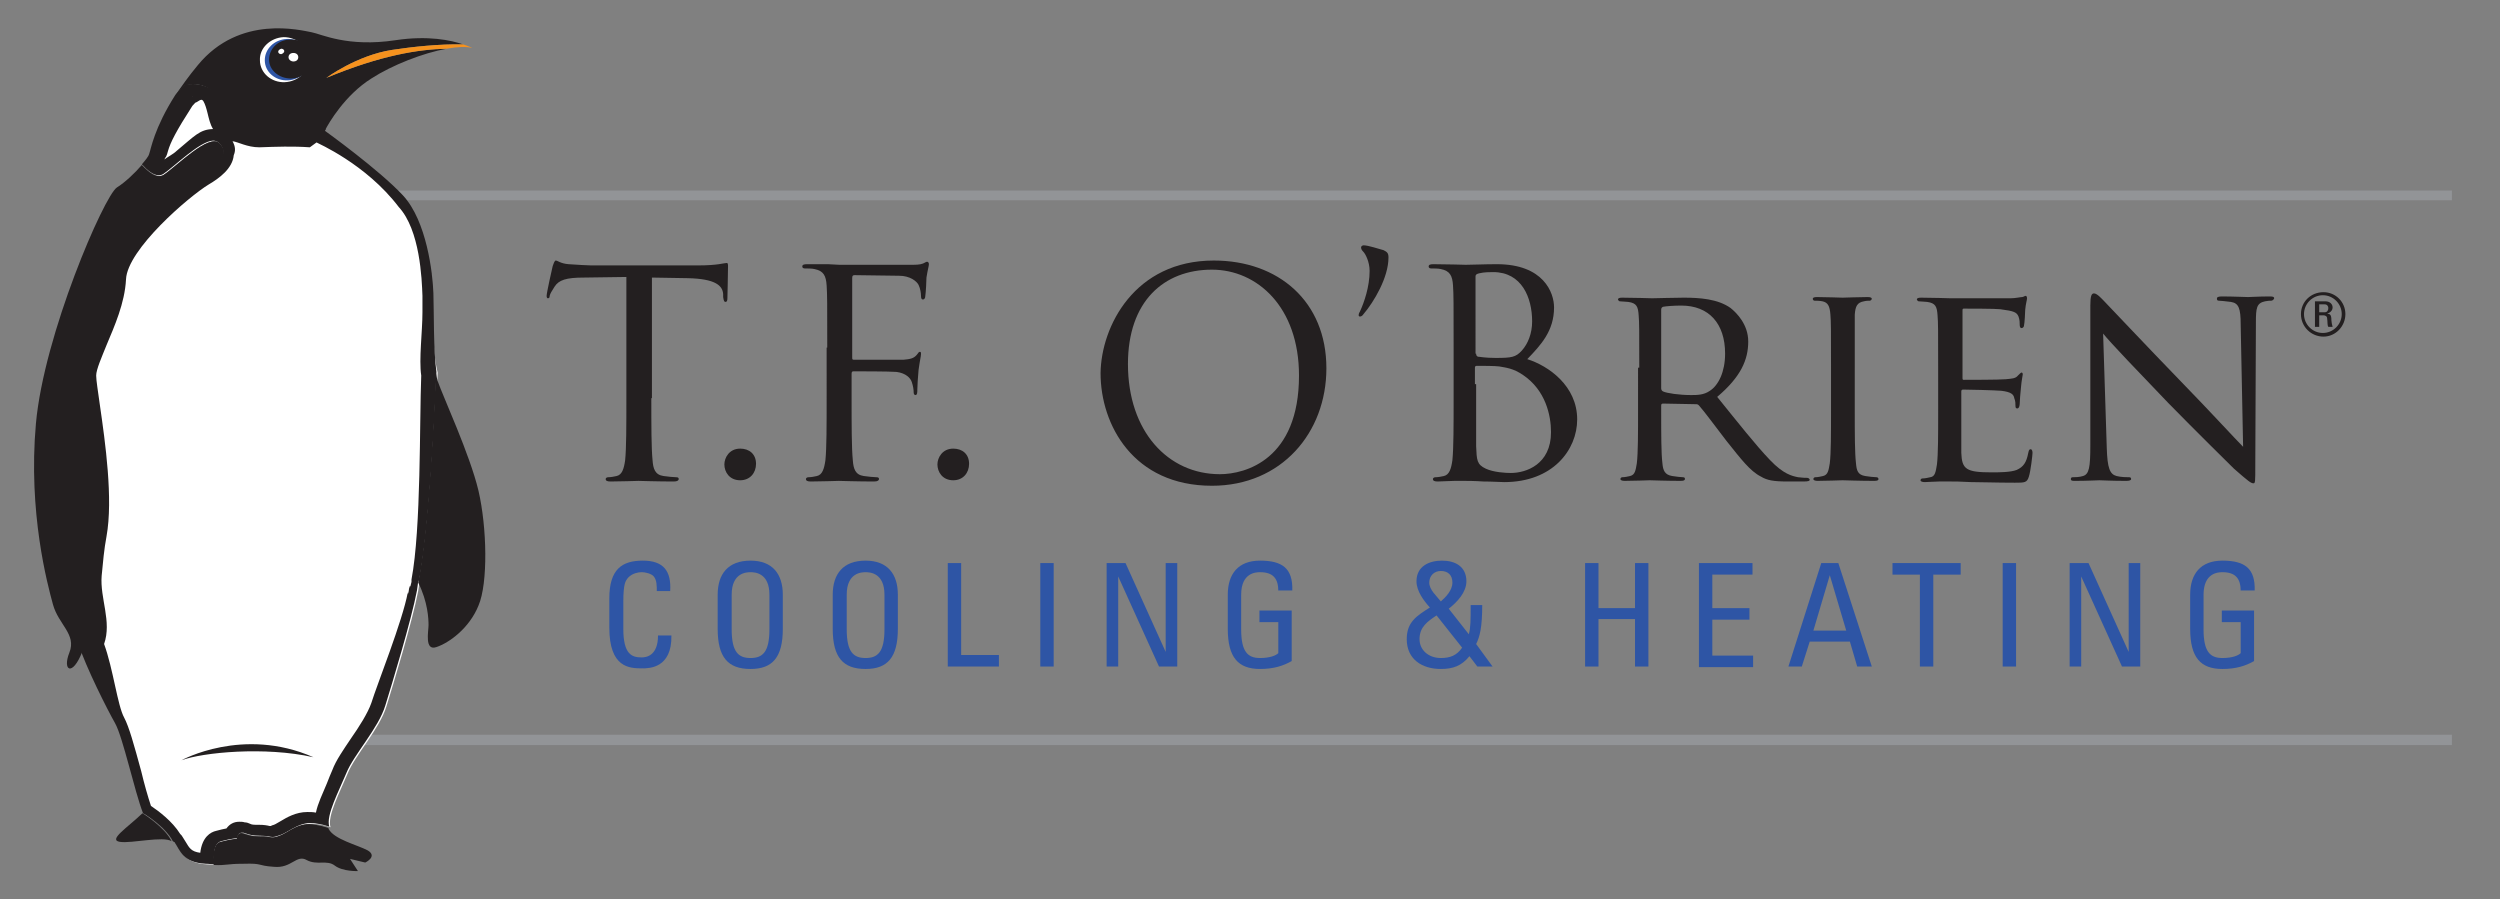
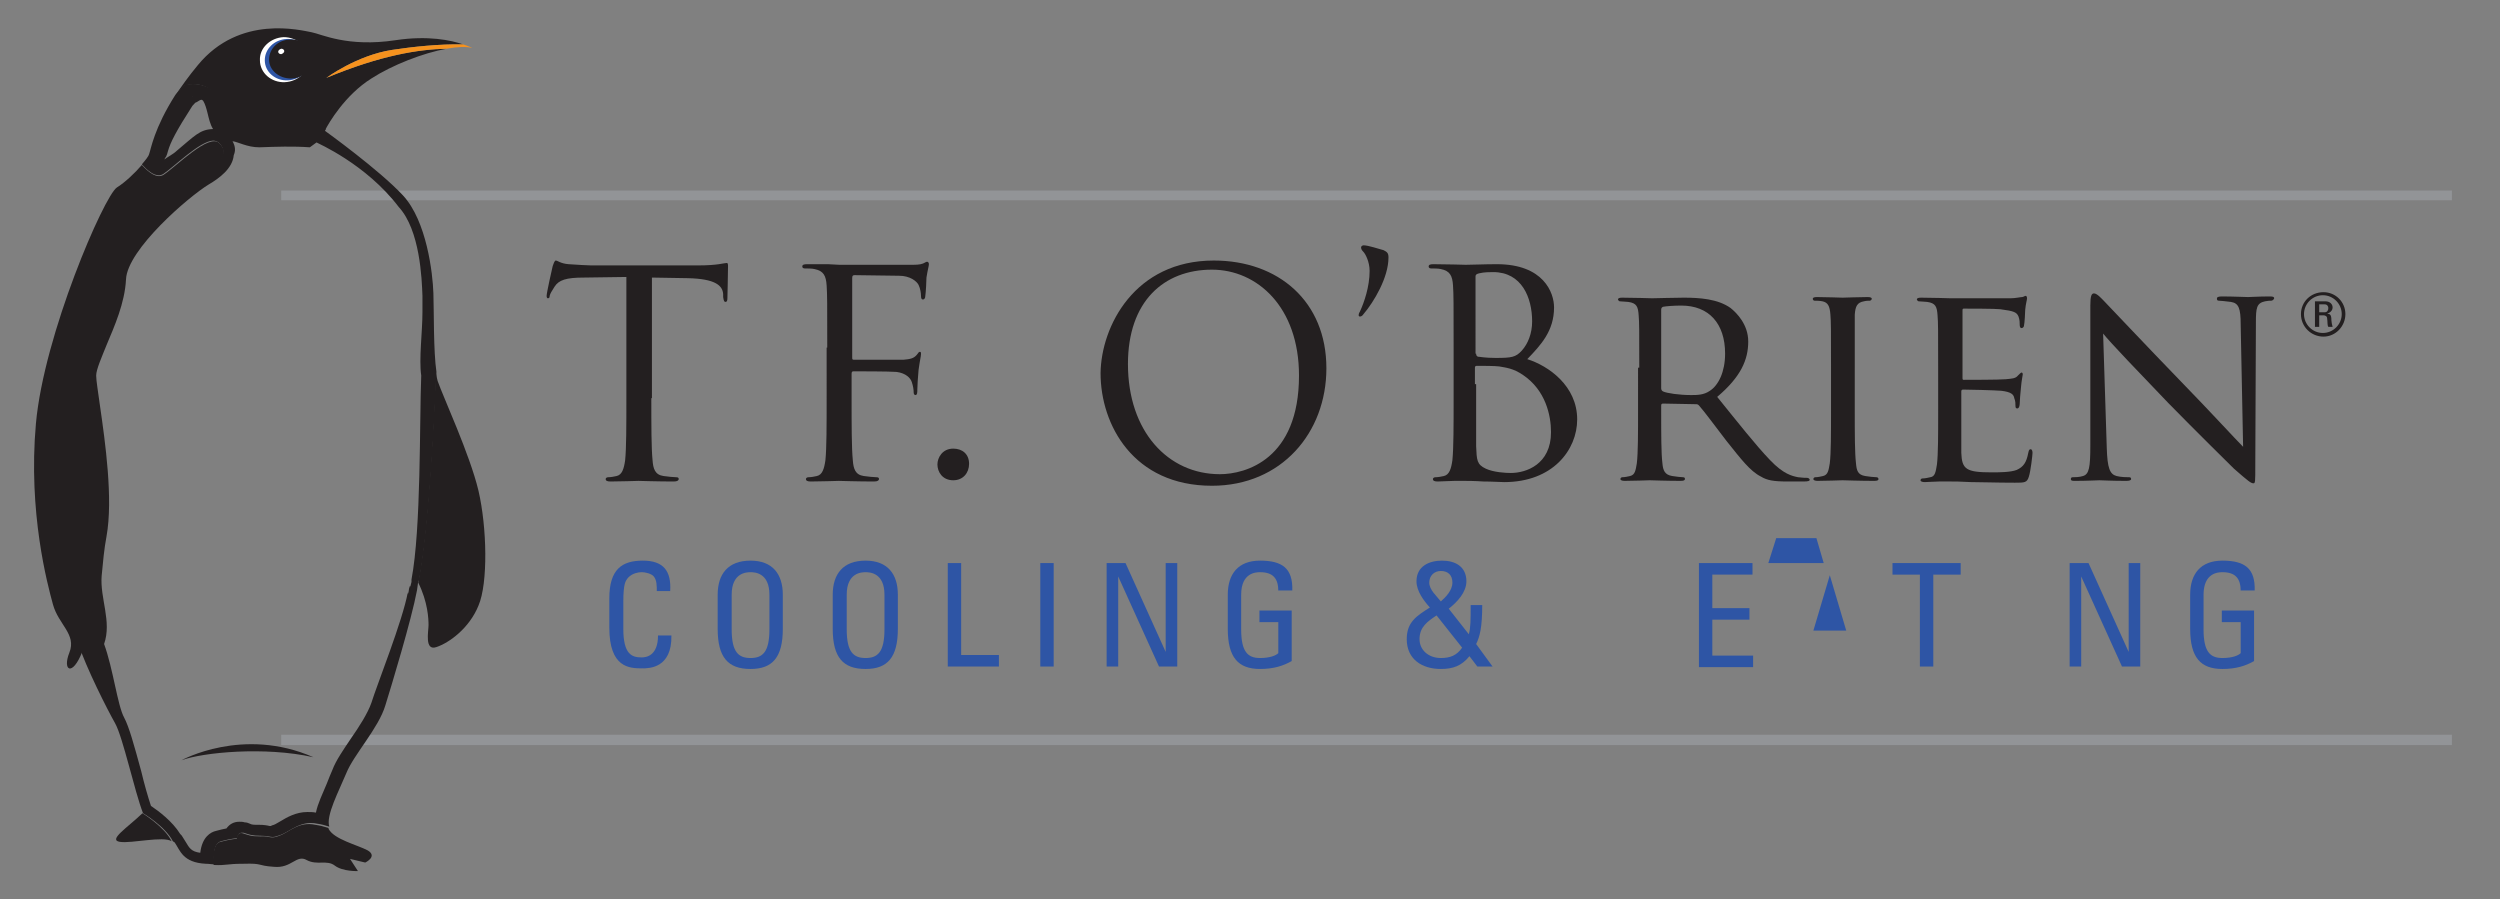
<svg xmlns="http://www.w3.org/2000/svg" id="Layer_1" x="0px" y="0px" viewBox="0 0 410.7 147.7" style="enable-background:new 0 0 410.7 147.7;" xml:space="preserve">
  <rect x="0" y="0" width="410.7" height="147.7" fill="#808080" stroke="none" />
  <style type="text/css"> .st0{fill:#929497;} .st1{fill:#FFFFFF;} .st2{fill:#231F20;} .st3{fill:#2E55A5;} .st4{fill:#F6921E;} </style>
  <polygon class="st0" points="402.8,32.9 46.2,32.9 46.2,31.3 402.8,31.3 402.8,32.9 " />
  <polygon class="st0" points="402.8,122.4 46.2,122.4 46.2,120.7 402.8,120.7 402.8,122.4 " />
-   <path class="st1" d="M71.1,48.4c-0.1-3.3-1.1-11.9-5-16.1c-3.9-4.2-12.8-10.6-12.8-10.6s0-0.1,0.1-0.3c-4.6-0.6-13,0-15-0.2 c-2.4-0.2-1.9-3.8-3.2-5.8c-1.3-2-4-1.6-4.8-1.3c-0.2,0.1-0.8,0.7-1.5,1.6c-3.5,5.5-4,8.9-4.3,9.7c-0.1,0.4-0.6,1-1.2,1.7 c1.2,1.2,2.5,2.3,3.6,1.6c2.1-1.4,7.4-6.8,9.1-5.2c1.7,1.6,0.5,3.3-2.4,5c-2.9,1.7-14.3,11-14.6,17.3c-0.3,6.3-5,12.6-4.9,15.9 c0.1,3.3,3.3,18,1.8,26c-1.1,6.2-0.9,12.3-3,18c1.4,4.2,4.8,10.9,6.1,13.2c1.3,2.3,3.2,11.2,4.6,14.8c0,0,3.6,2.1,4.9,4.6 c0.1,0.1,0.2,0.1,0.3,0.2c0.9,1.3,1.3,3.3,5.1,3.5c0.6,0,1,0.1,1.4,0.1c-0.1-1.3-0.2-3.4,1.1-3.8c1.9-0.5,2.7-0.5,2.7-0.5 s0-1.2,1-0.9c1,0.3,1.3,0.5,2.9,0.5c1.7,0,1.5,0.5,3.1-0.1c1.6-0.6,3.3-2.4,6-1.9c0.8,0.1,1.5,0.3,2.1,0.5c-0.6-1.8,1.6-5.9,2.8-8.8 c1.2-3,5.3-7.4,6.4-11.1c1-3.2,4.3-14.1,5.2-18.9c-0.1,0.2-0.1,0.5-0.2,0.7c0.1-0.2,0.1-0.5,0.2-0.7c0.1-0.7,0.2-1.3,0.2-1.7 c0,0.1,0.1,0.2,0.1,0.3c1.7-8.7,2.6-27,2.9-34.5C71,57.8,71.1,51.3,71.1,48.4z" />
  <path class="st2" d="M31.9,16.9c0.6,0,1.1-0.9,1.5-0.3c0.3,0.5,0.5,1.2,0.7,2c0.2,0.8,0.4,1.8,0.9,2.6c0,0-0.1,0-0.1,0 c-2.1,0.1-2.9,1.1-5.9,3.6c-0.5,0.5-1.5,1-2,1.4c0.1-0.2,0.2-0.4,0.3-0.5c0.1-0.2,0.2-0.5,0.3-0.9c0.4-1.4,1.3-3.2,4-7.4 c0.5-0.5,0.7-0.8,0.9-1c0.1,0-1-0.5-0.8-0.5 M38.2,23.2c0.9,0.1,2.4,1,4.4,1c2.8-0.1,5.5-0.2,8.3,0l1.1-0.8 c0.1,0.1,8.1,3.5,13.5,10.6c3.5,3.8,3.8,11.8,3.9,14.6c0,0.7,0,1.6,0,2.7c0,3.2-0.6,7.7-0.2,10.4c-0.3,7.6,0,25.1-1.6,33.5l0,0.4 l-0.2,0.8c0,0.1,0-0.5-0.2,0.3c0,0.2-0.1,0.7-0.2,0.9l0-0.3c-0.9,4.8-5,15-6,18.2c-0.6,1.7-2,3.9-3.4,5.9c-1.2,1.8-2.4,3.5-3,5.1 c-0.3,0.7-0.6,1.4-0.9,2.2c-0.7,1.7-1.5,3.3-1.8,4.8c-0.5-0.1-0.9-0.1-1.4-0.1c-1.9,0-3.4,0.9-4.4,1.5c-0.4,0.2-0.8,0.5-1.1,0.6 c-0.4,0.1-0.5,0.2-0.5,0.2c-0.1,0-0.1,0-0.2,0c-0.4-0.1-0.9-0.2-1.8-0.2c-0.9,0-1.1,0-1.5-0.2c-0.2-0.1-0.5-0.2-0.8-0.2 c-0.3-0.1-0.6-0.1-0.9-0.1c-0.9,0-1.6,0.4-2.1,1.1c-0.5,0.1-1,0.2-1.7,0.4c-0.9,0.2-2.3,1-2.6,3.6c-1.5-0.2-1.8-0.8-2.4-1.8 c-0.2-0.3-0.3-0.5-0.5-0.8c-0.1-0.2-0.2-0.3-0.4-0.5c-1.3-2.1-3.6-3.8-4.8-4.6c-0.5-1.5-1.1-3.6-1.6-5.7c-1.2-4.4-2-7.3-2.8-8.8 c-1.1-2-1.8-8-3.3-12.1c1.3-3.7-0.7-7.5-0.4-11.2c0.2-2.1,0.4-4.4,0.8-6.5c1.1-6.1-0.2-15.4-1.1-21.6c-0.3-2.2-0.6-4-0.6-4.8 c0-1,0.9-3,1.7-5c1.3-3.1,3-6.9,3.2-10.8c0.2-4.9,10.3-13.6,13.6-15.6c1.7-1,3.9-2.6,4.1-4.8C38.7,24.8,38.7,24.1,38.2,23.2 M31.7,13.8c-0.6,0-1.1,0.1-1.4,0.2c-0.2,0.1-0.8,0.7-1.5,1.6c-3.5,5.5-4,8.9-4.3,9.7c-0.1,0.4-0.6,1-1.2,1.7c0.9,1,1.9,1.8,2.8,1.8 c0.3,0,0.5-0.1,0.7-0.2c1.8-1.2,6-5.4,8.2-5.5c0.3,0,0.6,0.1,0.9,0.3c1.7,1.6,0.5,3.3-2.4,5c-2.9,1.7-14.3,11-14.6,17.3 c-0.3,6.3-5,12.6-4.9,15.9c0.1,3.3,3.3,18,1.8,26c-1.1,6.2-0.9,12.3-3,18c1.4,4.2,4.8,10.9,6.1,13.2c1.3,2.3,3.2,11.2,4.6,14.8 c0,0,3.6,2.1,4.9,4.6c0.1,0.1,0.2,0.1,0.3,0.2c0.9,1.3,1.3,3.3,5.1,3.5c0.6,0,1,0.1,1.4,0.1c-0.1-1.3-0.2-3.4,1.1-3.8 c1.9-0.5,2.7-0.5,2.7-0.5s0-0.9,0.7-0.9c0.1,0,0.2,0,0.3,0c1,0.3,1.3,0.5,2.9,0.5c1.1,0,1.4,0.2,1.9,0.2c0.3,0,0.6-0.1,1.2-0.3 c1.4-0.5,2.8-1.9,4.9-2c0.3,0,0.7,0,1.1,0.1c0.8,0.1,1.5,0.3,2.1,0.5c-0.6-1.8,1.6-5.9,2.8-8.8c1.2-3,5.3-7.4,6.4-11.1 c1-3.2,4.3-14.1,5.2-18.9c-0.1,0.2-0.1,0.5-0.2,0.7c0.1-0.2,0.1-0.5,0.2-0.7c0.1-0.7,0.2-1.3,0.2-1.7c0,0.1,0.1,0.2,0.1,0.3 c1.7-8.7,2.6-27,2.9-34.5c-0.5-3.4-0.4-10-0.5-12.9c-0.1-3.3-1.1-11.9-5-16.1c-3.9-4.2-12.8-10.6-12.8-10.6s0-0.1,0.1-0.3 c-4.6-0.6-13,0-15-0.2c-2.4-0.2-1.9-3.8-3.2-5.8C34.2,14.1,32.8,13.8,31.7,13.8L31.7,13.8z" />
  <g>
    <path class="st2" d="M107,65.4c0,4.5,0,8.2,0.2,10.2c0.1,1.4,0.4,2.4,1.8,2.6c0.7,0.1,1.7,0.2,2.1,0.2c0.3,0,0.4,0.1,0.4,0.3 c0,0.2-0.2,0.4-0.8,0.4c-2.6,0-5.6-0.1-5.8-0.1c-0.2,0-3.2,0.1-4.6,0.1c-0.5,0-0.8-0.1-0.8-0.4c0-0.1,0.1-0.3,0.4-0.3 c0.4,0,1-0.1,1.4-0.2c0.9-0.2,1.2-1.2,1.4-2.6c0.2-2,0.2-5.7,0.2-10.2V45.5l-7,0.1c-2.9,0-4.1,0.4-4.8,1.5 c-0.5,0.8-0.7,1.1-0.8,1.5C90.3,48.9,90.2,49,90,49c-0.1,0-0.2-0.1-0.2-0.4c0-0.5,0.9-4.5,1-4.9c0.1-0.3,0.3-0.9,0.5-0.9 c0.3,0,0.8,0.5,2.1,0.6c1.4,0.1,3.2,0.2,3.7,0.2h17.7c1.5,0,2.6-0.1,3.3-0.2c0.7-0.1,1.1-0.2,1.3-0.2c0.2,0,0.2,0.3,0.2,0.6 c0,1.4-0.1,4.7-0.1,5.2c0,0.4-0.1,0.6-0.3,0.6c-0.2,0-0.3-0.1-0.4-0.8l0-0.5c-0.1-1.4-1.3-2.5-5.8-2.6l-5.9-0.1V65.4z" />
-     <path class="st2" d="M119,76.3c0-1.1,0.8-2.6,2.6-2.6c1.5,0,2.6,0.9,2.6,2.5c0,1.5-1,2.7-2.6,2.7C119.8,78.9,119,77.5,119,76.3z" />
    <path class="st2" d="M135.9,57.1c0-7.4,0-8.7-0.1-10.2c-0.1-1.6-0.5-2.4-2-2.7c-0.4-0.1-1.2-0.1-1.6-0.1c-0.2,0-0.4-0.1-0.4-0.3 c0-0.3,0.2-0.4,0.8-0.4c1.1,0,2.4,0,3.4,0l1.9,0.1c0.9,0,10.5,0,11.6,0c0.9,0,1.6,0,2.1-0.2c0.3-0.1,0.5-0.3,0.7-0.3 c0.2,0,0.3,0.2,0.3,0.4c0,0.3-0.2,0.9-0.4,2.2c0,0.5-0.1,2.5-0.2,3.1c0,0.2-0.1,0.5-0.4,0.5c-0.2,0-0.3-0.2-0.3-0.6 c0-0.4-0.1-1.2-0.4-1.8c-0.3-0.6-1.4-1.5-3.2-1.5l-7.3-0.1c-0.3,0-0.4,0.1-0.4,0.5v13c0,0.3,0,0.4,0.3,0.4l6,0c0.8,0,1.5,0,2.1,0 c1.1-0.1,1.7-0.2,2.2-0.8c0.2-0.2,0.3-0.5,0.5-0.5c0.2,0,0.2,0.1,0.2,0.4c0,0.3-0.2,1.1-0.4,2.6c-0.1,0.9-0.2,2.8-0.2,3.2 c0,0.4,0,0.9-0.3,0.9c-0.2,0-0.3-0.2-0.3-0.4c0-0.5-0.1-1.1-0.3-1.7c-0.2-0.7-1-1.5-2.5-1.7c-1.2-0.1-6.3-0.1-7.1-0.1 c-0.2,0-0.3,0.1-0.3,0.4v4c0,4.5,0,8.2,0.2,10.2c0.1,1.4,0.4,2.4,1.8,2.6c0.7,0.1,1.7,0.2,2.1,0.2c0.3,0,0.4,0.1,0.4,0.3 c0,0.2-0.2,0.4-0.8,0.4c-2.6,0-5.6-0.1-5.8-0.1c-0.2,0-3.2,0.1-4.6,0.1c-0.5,0-0.8-0.1-0.8-0.4c0-0.1,0.1-0.3,0.4-0.3 c0.4,0,1-0.1,1.4-0.2c0.9-0.2,1.2-1.2,1.4-2.6c0.2-2,0.2-5.7,0.2-10.2V57.1z" />
    <path class="st2" d="M154,76.3c0-1.1,0.8-2.6,2.6-2.6c1.5,0,2.6,0.9,2.6,2.5c0,1.5-1,2.7-2.6,2.7C154.8,78.9,154,77.5,154,76.3z" />
    <path class="st2" d="M199.4,42.8c10.6,0,18.5,6.7,18.5,17.7c0,10.6-7.4,19.3-18.8,19.3c-12.9,0-18.3-10-18.3-18.5 C180.9,53.6,186.4,42.8,199.4,42.8z M200.4,77.9c4.2,0,13-2.4,13-16.2c0-11.3-6.9-17.4-14.3-17.4c-7.9,0-13.8,5.2-13.8,15.5 C185.3,70.9,191.9,77.9,200.4,77.9z" />
    <path class="st2" d="M224,41.4c-0.4-0.4-0.4-0.6-0.4-0.8c0-0.1,0.2-0.3,0.4-0.3c0.8,0,2.5,0.6,3.3,0.8c0.6,0.3,0.8,0.5,0.8,1.2 c0,3.3-2.4,7.3-4.1,9.3c-0.2,0.3-0.4,0.4-0.6,0.4c-0.1,0-0.2-0.1-0.2-0.2c0-0.1,0-0.3,0.2-0.6c0.7-1.5,1.6-4.1,1.6-6.7 C225,43,224.3,41.7,224,41.4z" />
    <path class="st2" d="M238.8,57.1c0-7.4,0-8.7-0.1-10.2c-0.1-1.6-0.5-2.4-2-2.7c-0.4-0.1-1.2-0.1-1.6-0.1c-0.2,0-0.4-0.1-0.4-0.3 c0-0.3,0.2-0.4,0.8-0.4c2.1,0,5.1,0.1,5.3,0.1c1.1,0,3-0.1,5.1-0.1c7.7,0,9.4,4.7,9.4,7.1c0,3.9-2.2,6.2-4.4,8.5 c3.5,1.1,8.2,4.4,8.2,9.9c0,5-4,10.3-12,10.3c-0.5,0-2-0.1-3.4-0.1c-1.4-0.1-2.7-0.1-2.9-0.1c-0.1,0-0.9,0-1.9,0 c-0.9,0-2,0.1-2.7,0.1c-0.5,0-0.8-0.1-0.8-0.4c0-0.1,0.1-0.3,0.4-0.3c0.4,0,1-0.1,1.4-0.2c0.9-0.2,1.2-1.2,1.4-2.6 c0.2-2,0.2-5.7,0.2-10.2V57.1z M242.5,58.1c0,0.3,0.1,0.4,0.3,0.5c0.3,0,1.1,0.2,2.9,0.2c2.6,0,3.3-0.1,4.3-1.2 c1-1.1,1.7-2.8,1.7-4.8c0-3.9-1.7-8.1-6.4-8.1c-0.5,0-1.5,0-2.3,0.2c-0.4,0.1-0.6,0.2-0.6,0.5V58.1z M242.5,63.1 c0,3.6,0,9.5,0,10.2c0.1,2.3,0.1,3,1.6,3.7c1.3,0.6,3.3,0.7,4.1,0.7c2.5,0,6.6-1.4,6.6-6.7c0-2.8-0.9-6.9-4.6-9.4 c-1.6-1.1-2.8-1.2-3.9-1.4c-0.6-0.1-3-0.1-3.7-0.1c-0.2,0-0.3,0.1-0.3,0.3V63.1z" />
    <path class="st2" d="M269.3,60.4c0-6.2,0-7.4-0.1-8.6c-0.1-1.4-0.3-2-1.7-2.2c-0.3,0-1-0.1-1.4-0.1c-0.1,0-0.3-0.2-0.3-0.3 c0-0.2,0.2-0.3,0.7-0.3c1.9,0,4.7,0.1,4.9,0.1c0.4,0,3.9-0.1,5.2-0.1c2.6,0,5.6,0.2,7.7,1.7c1,0.8,2.9,2.7,2.9,5.5 c0,3-1.2,5.8-5.1,9.1c3.4,4.2,6.3,7.9,8.7,10.4c2.2,2.3,3.6,2.6,4.6,2.8c0.8,0.1,1.2,0.1,1.5,0.1c0.2,0,0.4,0.2,0.4,0.3 c0,0.2-0.2,0.3-1,0.3h-2.6c-2.4,0-3.4-0.2-4.4-0.8c-1.8-0.9-3.3-2.9-5.7-5.9c-1.7-2.2-3.6-4.8-4.5-5.8c-0.2-0.2-0.3-0.2-0.6-0.2 l-5.3-0.1c-0.2,0-0.3,0.1-0.3,0.3v0.9c0,3.9,0,7,0.2,8.6c0.1,1.2,0.4,1.9,1.6,2.1c0.6,0.1,1.5,0.2,1.8,0.2c0.3,0,0.3,0.2,0.3,0.3 c0,0.2-0.2,0.3-0.7,0.3c-2.3,0-4.9-0.1-5.1-0.1c0,0-2.8,0.1-4.1,0.1c-0.4,0-0.7-0.1-0.7-0.3c0-0.1,0.1-0.3,0.3-0.3 c0.4,0,0.9-0.1,1.3-0.2c0.8-0.2,0.9-0.9,1.1-2.1c0.2-1.7,0.2-4.8,0.2-8.7V60.4z M272.9,63.8c0,0.2,0.1,0.4,0.3,0.5 c0.6,0.3,2.7,0.6,4.6,0.6c1,0,2.1,0,3.1-0.7c1.4-0.9,2.5-3.1,2.5-6.1c0-5-2.7-7.9-7.2-7.9c-1.2,0-2.5,0.1-3,0.2 c-0.2,0.1-0.3,0.2-0.3,0.5V63.8z" />
    <path class="st2" d="M304.7,67.4c0,3.9,0,7,0.2,8.7c0.1,1.2,0.3,1.9,1.5,2.1c0.6,0.1,1.5,0.2,1.9,0.2c0.2,0,0.3,0.2,0.3,0.3 c0,0.2-0.2,0.3-0.7,0.3c-2.3,0-5-0.1-5.2-0.1c-0.2,0-2.8,0.1-4.1,0.1c-0.4,0-0.7-0.1-0.7-0.3c0-0.1,0.1-0.3,0.3-0.3 c0.4,0,0.9-0.1,1.3-0.2c0.8-0.2,0.9-0.9,1.1-2.1c0.2-1.7,0.2-4.8,0.2-8.7v-7.1c0-6.2,0-7.4-0.1-8.6c-0.1-1.4-0.4-2-1.3-2.2 c-0.5-0.1-1-0.1-1.3-0.1c-0.2,0-0.3-0.2-0.3-0.3c0-0.2,0.2-0.3,0.7-0.3c1.4,0,4,0.1,4.2,0.1c0.2,0,2.9-0.1,4.1-0.1 c0.5,0,0.7,0.1,0.7,0.3c0,0.1-0.2,0.3-0.3,0.3c-0.3,0-0.6,0-1,0.1c-1.1,0.2-1.4,0.8-1.5,2.2c0,1.3,0,2.4,0,8.6V67.4z" />
    <path class="st2" d="M318.4,60.4c0-6.2,0-7.4-0.1-8.6c-0.1-1.4-0.3-2-1.7-2.2c-0.3,0-1-0.1-1.4-0.1c-0.1,0-0.3-0.2-0.3-0.3 c0-0.2,0.2-0.3,0.7-0.3c1.9,0,4.6,0.1,4.8,0.1c0.3,0,9,0,9.9,0c0.8,0,1.6-0.2,1.9-0.2c0.2,0,0.4-0.2,0.6-0.2c0.1,0,0.2,0.2,0.2,0.4 c0,0.3-0.2,0.8-0.3,1.9c0,0.4-0.1,2.2-0.2,2.6c0,0.2-0.2,0.4-0.4,0.4c-0.2,0-0.3-0.2-0.3-0.5c0-0.3,0-0.9-0.2-1.4 c-0.3-0.7-0.7-0.9-3-1.2c-0.7-0.1-5.5-0.1-6-0.1c-0.2,0-0.2,0.1-0.2,0.4v10.9c0,0.3,0,0.4,0.2,0.4c0.5,0,6,0,6.9-0.1 c1-0.1,1.6-0.1,2-0.6c0.3-0.3,0.5-0.5,0.6-0.5c0.1,0,0.2,0.1,0.2,0.3c0,0.2-0.2,0.9-0.3,2.2c-0.1,0.8-0.2,2.3-0.2,2.6 c0,0.3-0.1,0.8-0.4,0.8c-0.2,0-0.3-0.1-0.3-0.4c0-0.4,0-0.8-0.2-1.3c-0.1-0.6-0.5-1-2.1-1.2c-1.1-0.1-5.6-0.2-6.3-0.2 c-0.2,0-0.3,0.1-0.3,0.3v3.3c0,1.4,0,6,0,6.8c0.1,2.7,0.8,3.2,5,3.2c1.1,0,3.1,0,4.1-0.4c1.1-0.5,1.6-1.2,1.9-2.8 c0.1-0.5,0.2-0.6,0.4-0.6c0.2,0,0.3,0.3,0.3,0.6c0,0.3-0.3,3-0.6,3.9c-0.3,1-0.7,1-2.3,1c-3.1,0-5.5-0.1-7.2-0.1 c-1.7-0.1-2.8-0.1-3.4-0.1c-0.1,0-0.9,0-1.8,0c-0.8,0-1.7,0.1-2.4,0.1c-0.4,0-0.7-0.1-0.7-0.3c0-0.1,0.1-0.3,0.3-0.3 c0.4,0,0.9-0.1,1.3-0.2c0.8-0.1,0.9-0.9,1.1-2.1c0.2-1.7,0.2-4.8,0.2-8.7V60.4z" />
    <path class="st2" d="M346.1,73.6c0.1,3.3,0.5,4.3,1.6,4.6c0.8,0.2,1.7,0.2,2.1,0.2c0.2,0,0.3,0.1,0.3,0.3c0,0.2-0.3,0.3-0.8,0.3 c-2.4,0-4-0.1-4.4-0.1c-0.4,0-2.1,0.1-4,0.1c-0.4,0-0.7,0-0.7-0.3c0-0.2,0.1-0.3,0.3-0.3c0.3,0,1.1,0,1.7-0.2c1-0.3,1.2-1.4,1.2-5 v-23c0-1.6,0.2-2,0.6-2c0.5,0,1.2,0.8,1.6,1.2c0.7,0.7,6.7,7.1,13.1,13.7c4.1,4.2,8.5,9,9.8,10.3l-0.4-20.1c0-2.6-0.3-3.5-1.6-3.7 c-0.8-0.1-1.7-0.2-2-0.2c-0.3,0-0.3-0.2-0.3-0.4c0-0.2,0.3-0.3,0.8-0.3c1.9,0,3.9,0.1,4.3,0.1c0.5,0,1.8-0.1,3.5-0.1 c0.4,0,0.8,0,0.8,0.3c0,0.1-0.2,0.4-0.5,0.4c-0.2,0-0.5,0-1,0.1c-1.4,0.3-1.5,1.1-1.5,3.5l-0.1,23.5c0,2.6,0,2.9-0.3,2.9 c-0.4,0-0.8-0.3-3.2-2.4c-0.4-0.4-6.4-6.3-10.8-10.8c-4.8-5-9.5-9.9-10.7-11.4L346.1,73.6z" />
  </g>
  <g>
-     <path class="st3" d="M260.4,109.5v-17h2.2v7.4h6v-7.4h2.2v17h-2.2v-7.8h-6v7.8H260.4z" />
    <path class="st3" d="M279.1,109.5v-17h8.8v1.9h-6.6v5.5h6.1v1.9h-6.1v5.9h6.7v1.9H279.1z" />
-     <path class="st3" d="M299.2,92.5h2.8l5.5,17h-2.4l-1.2-4.1h-6.6l-1.3,4.1h-2.2L299.2,92.5z M300.6,94.5L300.6,94.5l-2.7,9.1h5.4 L300.6,94.5z" />
+     <path class="st3" d="M299.2,92.5h2.8h-2.4l-1.2-4.1h-6.6l-1.3,4.1h-2.2L299.2,92.5z M300.6,94.5L300.6,94.5l-2.7,9.1h5.4 L300.6,94.5z" />
    <path class="st3" d="M322.1,92.5v1.9h-4.5v15.1h-2.2V94.4h-4.5v-1.9H322.1z" />
-     <path class="st3" d="M331.2,109.5h-2.2v-17h2.2V109.5z" />
    <path class="st3" d="M351.6,92.5v17h-3l-6.7-14.8h0v14.8h-1.9v-17h3.1l6.6,14.6h0V92.5H351.6z" />
    <path class="st3" d="M368.1,97.1c0-2-0.8-3.1-3-3.1c-0.7,0-3.1,0.1-3.1,3.7v5.7c0,3.7,1.1,4.7,3.1,4.7c1.6,0,2.6-0.4,3-0.8v-5.1 H365v-1.9h5.3v8.3c-1.4,0.8-3,1.3-5.2,1.3c-3.6,0-5.3-1.9-5.3-6.6v-5.6c0-3.4,1.7-5.6,5.3-5.6c3.7,0,5.4,1.3,5.3,4.9H368.1z" />
    <path class="st3" d="M241.4,107.8c-1.3,1.6-2.7,2.1-4.7,2.1c-3.1,0-5.6-1.6-5.6-4.9c0-2.8,1.6-3.8,3.8-5.2c-1-1.1-2.2-2.7-2.2-4.3 c0-2.5,2.1-3.4,4.2-3.4c2.2,0,4,1,4,3.4c0,1.8-1.5,3.4-2.9,4.5l3.3,4.2c0.3-1.1,0.3-2.3,0.3-4.8h1.9c0,3.7-0.4,5.2-1,6.4l2.7,3.7 h-2.5L241.4,107.8z M236,101.1c-1.5,1-2.8,1.9-2.8,3.9c0,1.8,1.5,3.1,3.5,3.1c1.5,0,2.6-0.4,3.5-1.7L236,101.1z M238.6,95.7 c0-1.2-0.7-1.9-1.9-1.9c-1.1,0-1.9,0.8-1.9,1.9c0,1.2,1.2,2.2,1.9,3.1C237.5,98.1,238.6,97,238.6,95.7z" />
    <path class="st3" d="M107.9,97.2c0-1,0-1.9-0.5-2.5c-0.4-0.5-1.5-0.7-1.9-0.7c-1.8,0-2.5,1.1-2.6,1.3c-0.1,0.2-0.5,0.6-0.5,3.5v4.5 c0,4.2,1.4,4.7,3,4.7c0.7,0,2.7-0.2,2.7-3.6h2.2c0.1,5.4-3.7,5.4-4.8,5.4c-2.1,0-5.4-0.1-5.4-6.7v-4.8c0-4.8,2.1-6.2,5.5-6.2 c3.4,0,4.7,1.7,4.5,5H107.9z" />
    <path class="st3" d="M117.9,103.3v-5.6c0-3.4,1.7-5.6,5.4-5.6c3.6,0,5.3,2.2,5.3,5.6v5.6c0,4.7-1.7,6.6-5.3,6.6 C119.6,109.9,117.9,108,117.9,103.3z M126.4,103.4v-5.7c0-3.6-2.4-3.7-3.1-3.7c-0.7,0-3.1,0.1-3.1,3.7v5.7c0,3.7,1.1,4.7,3.1,4.7 C125.3,108.1,126.4,107.1,126.4,103.4z" />
    <path class="st3" d="M136.8,103.3v-5.6c0-3.4,1.7-5.6,5.4-5.6c3.6,0,5.3,2.2,5.3,5.6v5.6c0,4.7-1.7,6.6-5.3,6.6 C138.5,109.9,136.8,108,136.8,103.3z M145.3,103.4v-5.7c0-3.6-2.4-3.7-3.1-3.7c-0.7,0-3.1,0.1-3.1,3.7v5.7c0,3.7,1.1,4.7,3.1,4.7 C144.2,108.1,145.3,107.1,145.3,103.4z" />
    <path class="st3" d="M155.7,109.5v-17h2.2v15.1h6.2v1.9H155.7z" />
    <path class="st3" d="M173.1,109.5h-2.2v-17h2.2V109.5z" />
    <path class="st3" d="M193.4,92.5v17h-3l-6.7-14.8h0v14.8h-1.9v-17h3.1l6.6,14.6h0V92.5H193.4z" />
    <path class="st3" d="M210,97.1c0-2-0.8-3.1-3-3.1c-0.7,0-3.1,0.1-3.1,3.7v5.7c0,3.7,1.1,4.7,3.1,4.7c1.6,0,2.6-0.4,3-0.8v-5.1h-3.1 v-1.9h5.3v8.3c-1.4,0.8-3,1.3-5.2,1.3c-3.6,0-5.3-1.9-5.3-6.6v-5.6c0-3.4,1.7-5.6,5.3-5.6c3.7,0,5.4,1.3,5.3,4.9H210z" />
  </g>
  <path class="st2" d="M15.1,61.7c-0.1-3.3,4.8-9.1,5.1-15.3c0.3-6.3,10.5-16.1,13.4-17.9c2.9-1.7,4.1-3.4,2.4-5 c-1.7-1.6-7,3.8-9.1,5.2c-1.1,0.7-2.4-0.3-3.6-1.6c-1.1,1.3-2.8,2.9-4.1,3.7C17.1,32.2,7.2,55,5.9,69.6C4.6,84.2,7.8,96,8.7,99.3 c0.9,3.3,3.9,4.9,2.7,7.9c-1.2,3,0.5,4,2.1-0.1c0,0,0,0.1,0,0.1c2.2-5.8,1.9-11.9,3-18C18.1,81.2,15.1,65,15.1,61.7z" />
  <path class="st2" d="M53.6,12.8c0,0,5-3.7,10.8-4.6c3.3-0.5,7.8-1,11.7-0.9c-2-0.7-5.8-1.5-11.1-0.7c-7.9,1.2-12.2-1-13.8-1.3 c-1.7-0.3-11.8-3-18.7,5.4c-1.5,1.8-2.7,3.5-3.7,5c0.7-0.9,1.3-1.5,1.5-1.6c0.7-0.3,3.4-0.7,4.8,1.3c1.3,2,1.1,6.6,3.5,6.8 c2.1,0.2,9.9-0.3,14.8-0.8c0.6-1.2,3.3-5.8,7.6-8.5c3.4-2.2,8.5-4.2,12.4-4.9C68.7,8.1,62.5,9.1,53.6,12.8z" />
  <path class="st4" d="M64.4,8.2c-5.8,0.9-10.8,4.6-10.8,4.6C62.5,9.1,68.7,8.1,73.4,8c1.7-0.3,3.2-0.4,4.2-0.1c0,0-0.5-0.3-1.5-0.6 C72.2,7.2,67.7,7.7,64.4,8.2z" />
  <path class="st2" d="M78.6,80.6c-1.4-5.9-5.8-15.4-6.7-18c-0.1-0.4-0.2-0.8-0.3-1.4c-0.3,7.5-1.2,25.8-2.9,34.5c1.6,3.2,1.7,6,1.7,7 c0,1-0.7,4.3,1.3,3.6c2.1-0.7,5.4-3.1,6.9-6.8C80.2,95.8,80,86.6,78.6,80.6z" />
  <path class="st2" d="M45.9,137.3c-1.6,0.6-1.4,0-3.1,0.1c-1.7,0-1.9-0.2-2.9-0.5c-1-0.3-1,0.9-1,0.9s-0.8,0-2.7,0.5 c-1.2,0.3-1.2,2.4-1.1,3.8c2.2,0.1,2-0.2,4.9-0.2c3.3-0.1,2.1,0.3,5,0.5c2.9,0.3,3.7-2.1,5.4-1.1c1.7,0.9,3.3-0.1,4.6,0.9 c1.3,1,3.8,0.9,3.8,0.9l-1.3-2l2.5,0.6c0,0,2.1-1,0.4-2c-1.7-0.9-5.5-1.8-6.4-3.5c0-0.1,0-0.1-0.1-0.2c-0.6-0.2-1.4-0.4-2.1-0.5 C49.1,134.9,47.5,136.7,45.9,137.3z" />
  <path class="st2" d="M23.4,133.6c-2.5,2.4-5.7,4.4-3.7,4.7c1.9,0.3,7.1-1,8.5-0.1C27,135.8,23.4,133.6,23.4,133.6z" />
  <path class="st2" d="M29.8,124.9c0,0,10.1-5.6,21.7-0.5C43.5,122.6,33.3,123.6,29.8,124.9z" />
  <path class="st1" d="M50.7,9.7c0.1,2-1.7,3.7-3.9,3.8c-2.2,0.1-4.1-1.5-4.1-3.6c-0.1-2,1.7-3.7,3.9-3.8C48.8,6.1,50.6,7.7,50.7,9.7z " />
  <path class="st3" d="M50.9,9.7c0,1.9-1.6,3.4-3.6,3.5c-2.1,0.1-3.8-1.4-3.8-3.3c0-1.9,1.6-3.4,3.6-3.5C49.2,6.3,50.9,7.8,50.9,9.7z" />
  <path class="st2" d="M51.3,9.6c0,1.8-1.5,3.3-3.5,3.3c-2,0-3.6-1.4-3.6-3.1c0-1.8,1.5-3.3,3.5-3.3C49.7,6.4,51.3,7.8,51.3,9.6z" />
-   <path class="st1" d="M49,9.4c0,0.4-0.3,0.7-0.8,0.7c-0.4,0-0.8-0.3-0.8-0.7c0-0.4,0.3-0.7,0.8-0.7C48.7,8.7,49,9,49,9.4z" />
  <path class="st1" d="M46.7,8.4c0,0.2-0.2,0.4-0.5,0.5c-0.3,0-0.5-0.2-0.5-0.4c0-0.2,0.2-0.4,0.5-0.5C46.5,8,46.7,8.2,46.7,8.4z" />
  <g>
    <path class="st2" d="M385.3,51.6c0,2-1.6,3.7-3.6,3.7c-2,0-3.7-1.6-3.7-3.7c0-2,1.6-3.6,3.7-3.6C383.7,48,385.3,49.6,385.3,51.6z M378.5,51.6c0,1.7,1.4,3.1,3.1,3.1c1.7,0,3.1-1.4,3.1-3.1c0-1.7-1.4-3.1-3.1-3.1C379.9,48.5,378.5,49.9,378.5,51.6z M381,53.7 h-0.7v-4.2h1.7c0.8,0,1.2,0.5,1.2,1c0,0.5-0.4,0.9-0.9,1v0c0.5,0.1,0.7,0.2,0.7,1.1c0,0.2,0.1,0.8,0.2,1.1h-0.7 c-0.2-0.3-0.1-0.8-0.2-1.4c0-0.4-0.4-0.5-0.6-0.5H381V53.7z M381,51.3h0.9c0.4,0,0.6-0.3,0.6-0.7c0-0.3-0.2-0.6-0.6-0.6H381V51.3z" />
  </g>
</svg>